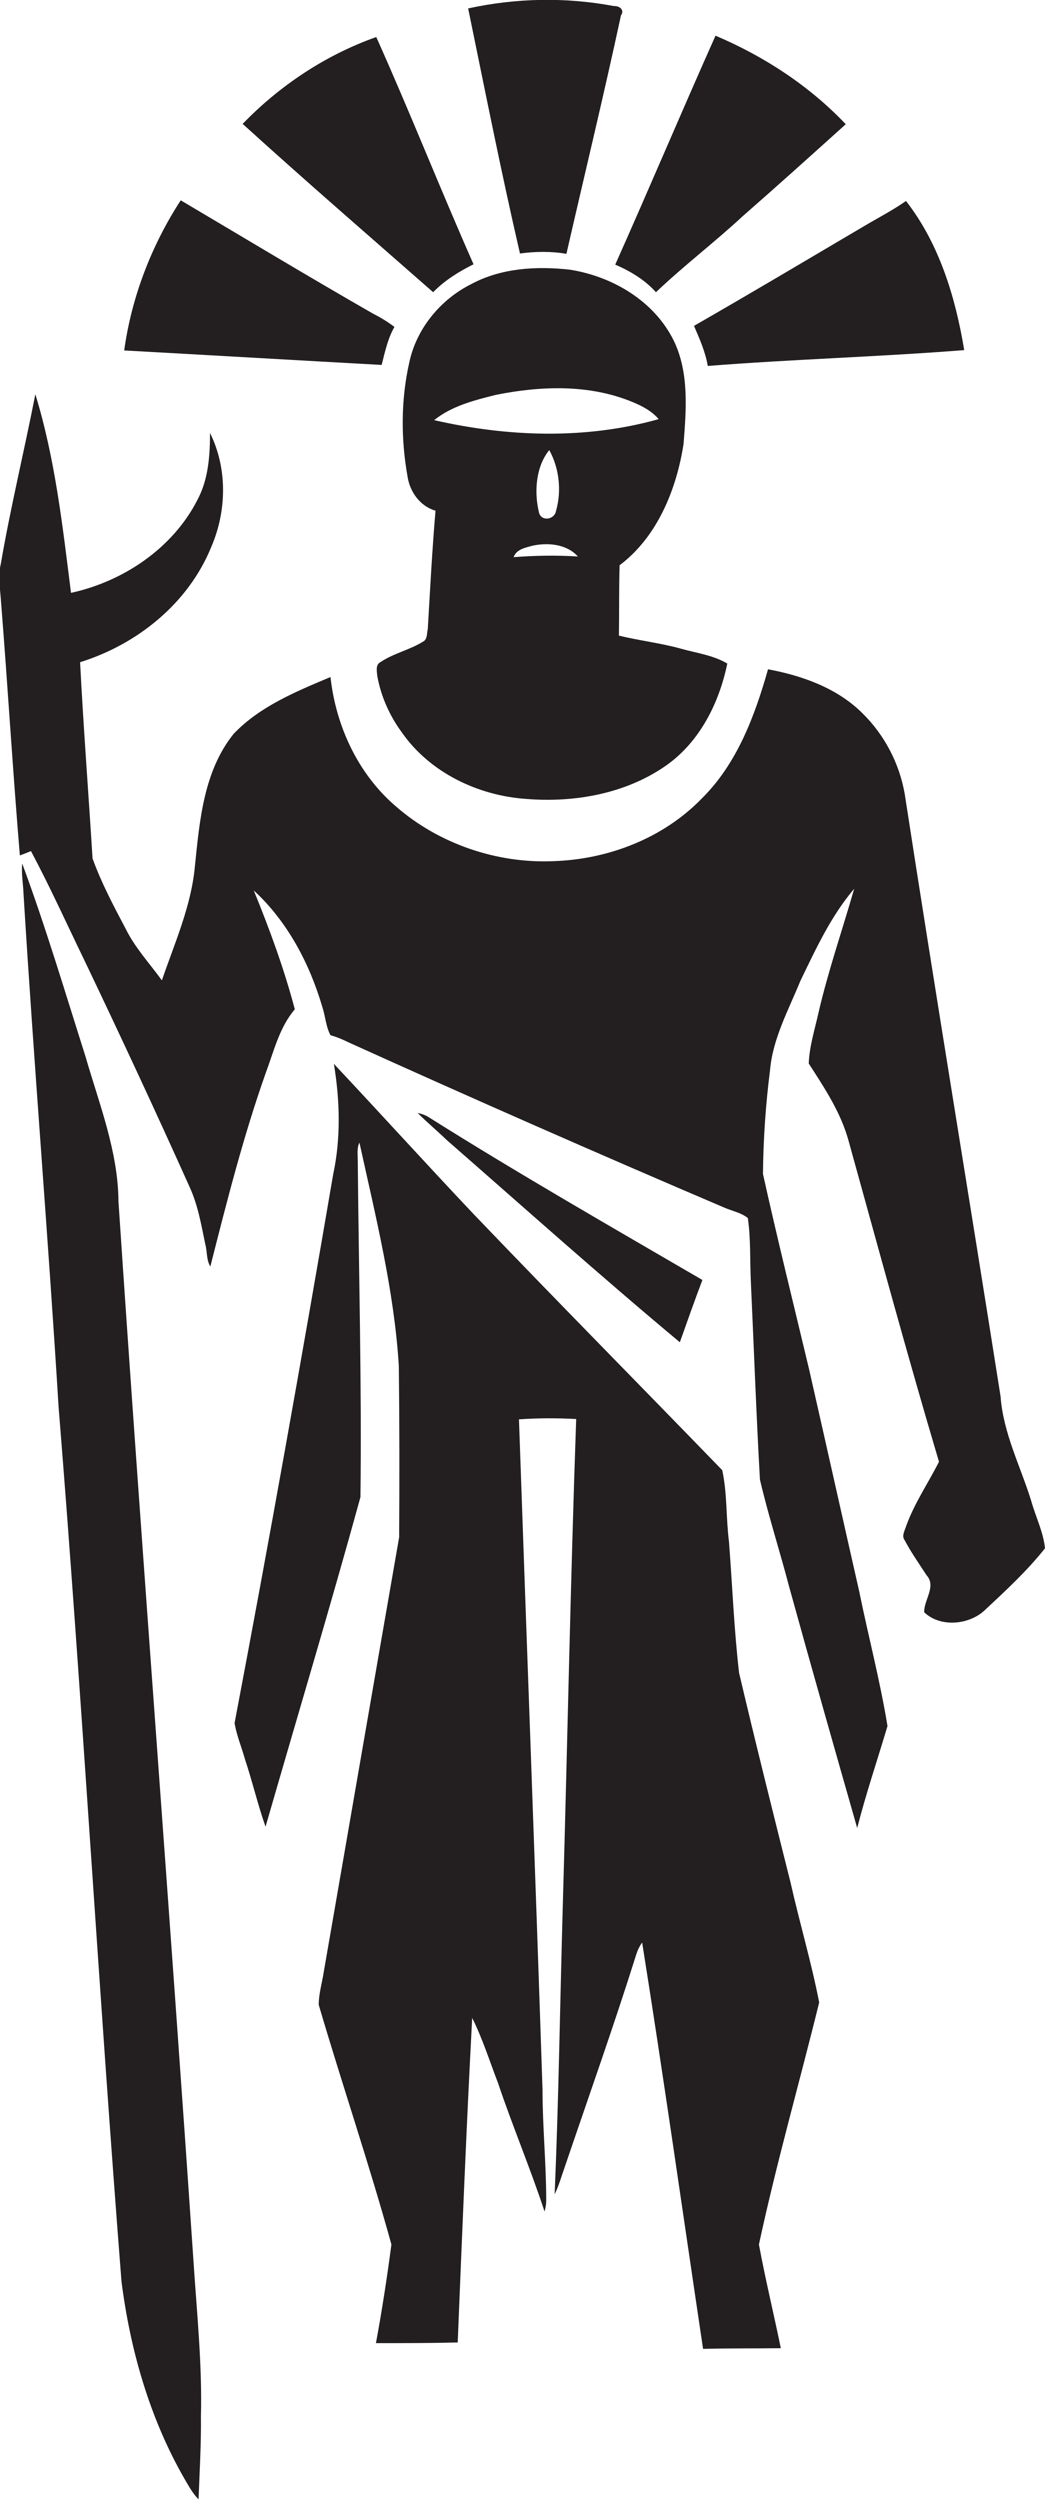
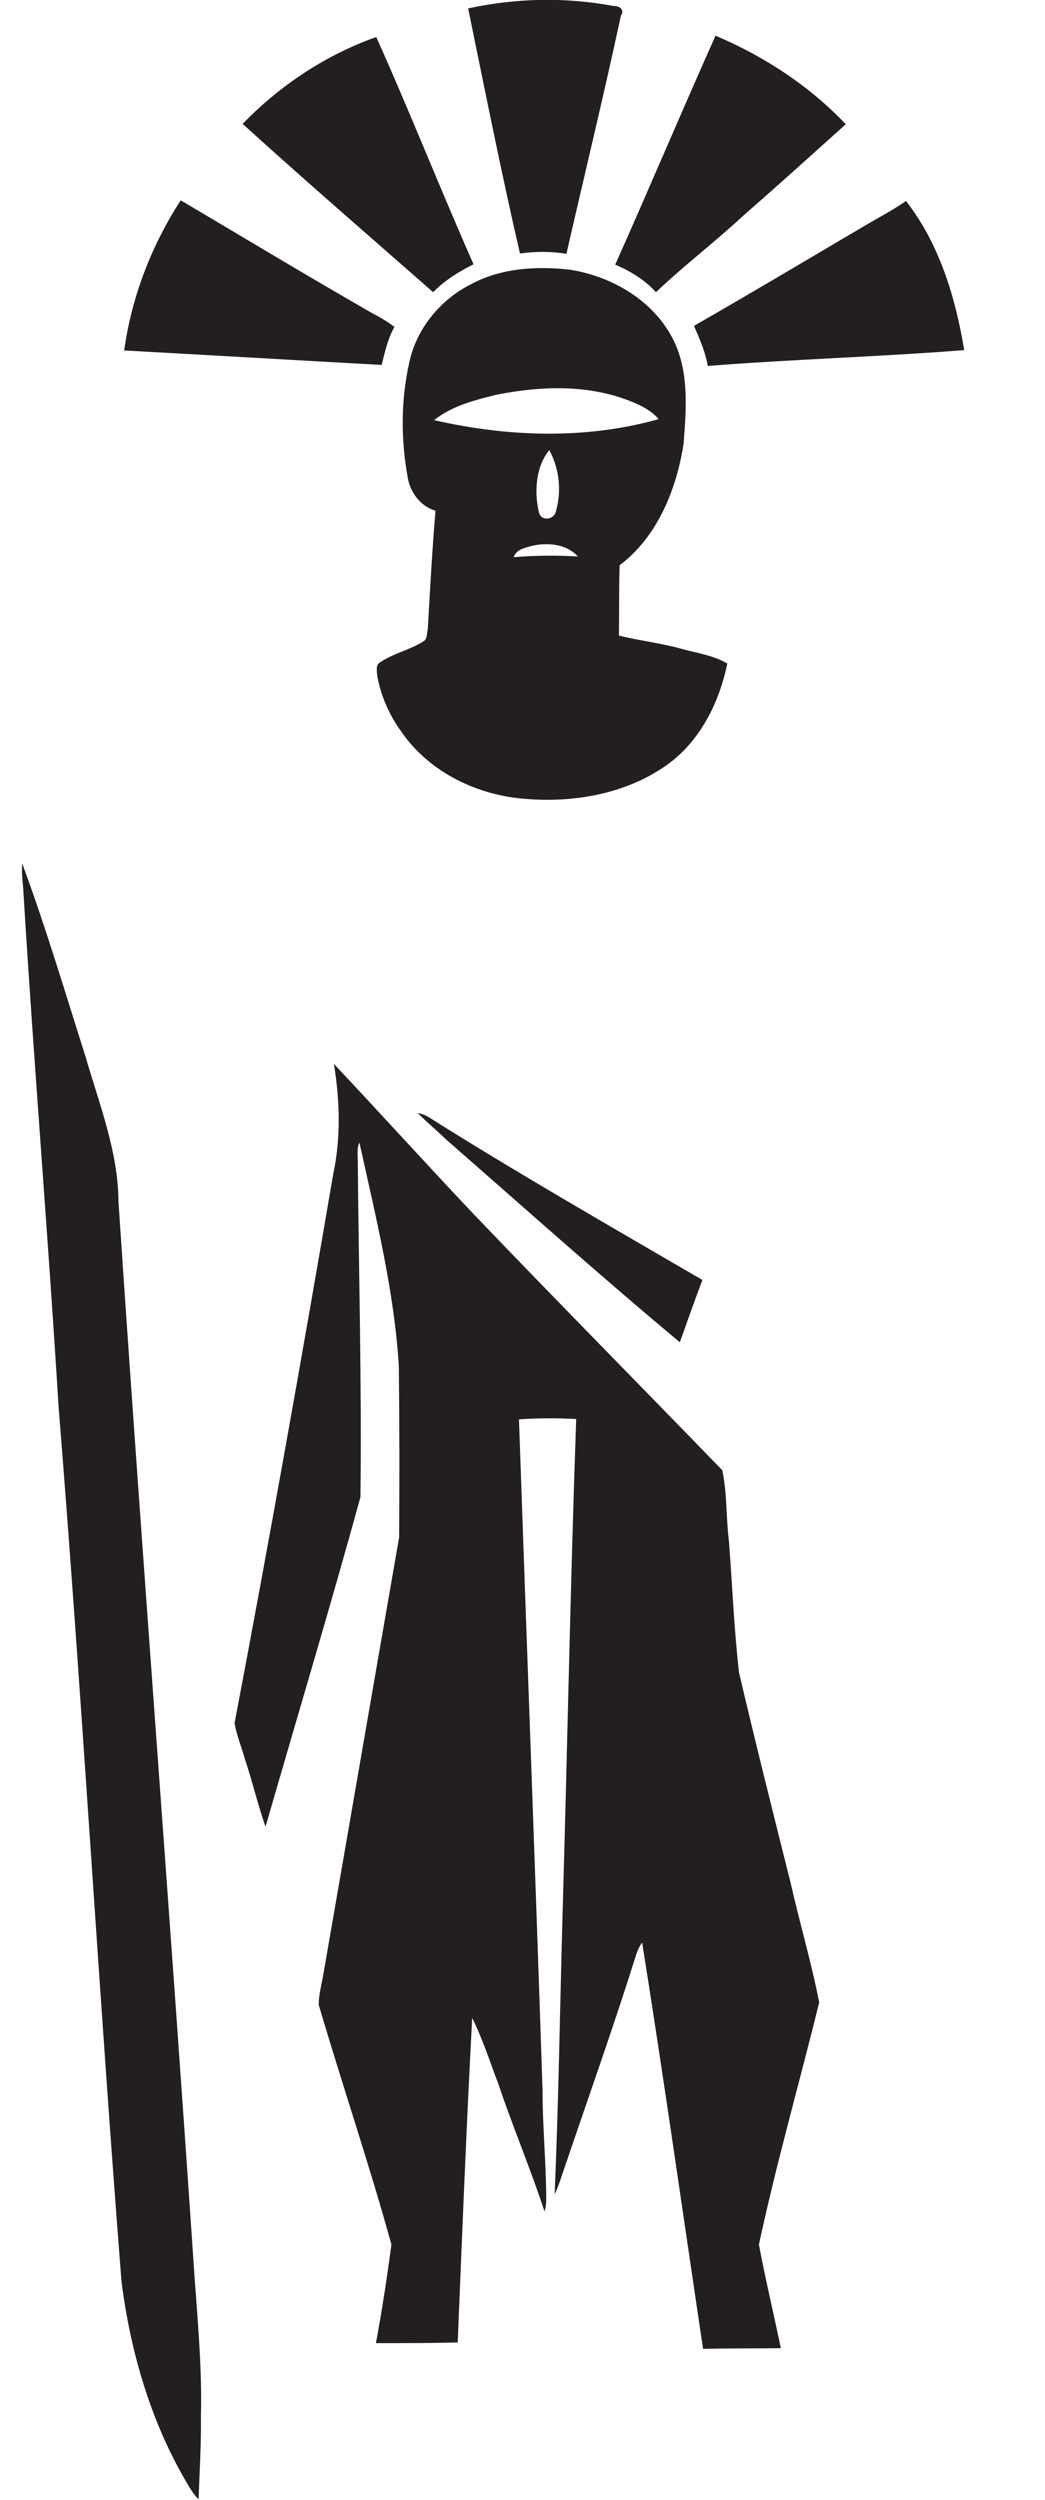
<svg xmlns="http://www.w3.org/2000/svg" version="1.1" id="Layer_1" x="0px" y="0px" viewBox="0 0 310.5 742.6" enable-background="new 0 0 310.5 742.6" xml:space="preserve">
  <g>
    <path fill="#231F20" d="M168.3,75.4c5.4-23.6,11.1-47.1,16.2-70.8c1.2-1.7-0.5-2.9-2.1-2.8c-14.3-2.7-29.1-2.4-43.3,0.7   c5,24.3,9.8,48.6,15.4,72.8C159,74.7,163.7,74.6,168.3,75.4z" />
    <path fill="#231F20" d="M140.7,78.5c-9.9-22.4-18.9-45.2-28.9-67.5c-15,5.3-28.7,14.4-39.7,25.8c18.6,16.9,37.7,33.4,56.6,50   C132.1,83.3,136.3,80.7,140.7,78.5z" />
    <path fill="#231F20" d="M194.9,86.8c8.3-7.9,17.4-14.8,25.8-22.6c10.3-9,20.5-18.2,30.6-27.3c-10.8-11.4-24.3-20.2-38.7-26.3   c-10.1,22.6-19.7,45.4-29.8,68C187.2,80.5,191.6,83.1,194.9,86.8z" />
    <path fill="#231F20" d="M117.2,97.1c-2-1.5-4.1-2.8-6.3-3.9c-19.2-11-38.1-22.4-57.2-33.7C45,72.9,39.1,88.2,36.9,104.1   c25.5,1.4,51,2.9,76.5,4.3C114.4,104.5,115.2,100.6,117.2,97.1z" />
    <path fill="#231F20" d="M210.3,108.7c25.4-2,50.8-2.7,76.2-4.7c-2.6-15.7-7.4-31.6-17.3-44.3c-4,2.8-8.3,5-12.5,7.5   c-16.8,9.9-33.6,19.9-50.5,29.6C207.9,100.7,209.6,104.6,210.3,108.7z" />
    <path fill="#231F20" d="M126,190.4c-4,2.6-9,3.6-13,6.3c-1.5,0.8-1,2.8-0.9,4.1c1.1,6.1,3.7,11.9,7.4,16.9   c8.3,11.8,22.5,18.6,36.7,19.6c14.4,1.2,29.7-1.5,41.7-9.9c10-7,15.8-18.6,18.2-30.3c-4.2-2.5-9.1-3.1-13.7-4.4   c-6.1-1.7-12.4-2.4-18.5-3.9c0.1-7,0-13.9,0.2-20.9c11.2-8.4,16.9-22.5,19-36c0.8-10.2,1.7-21.2-2.9-30.7   c-5.8-11.8-18.2-19.1-30.9-21.1c-9.9-1.1-20.4-0.5-29.3,4.3c-9.2,4.6-16.3,13.3-18.4,23.3c-2.5,11.1-2.5,22.7-0.5,33.9   c0.7,4.6,3.8,8.8,8.3,10.1c-1,11.7-1.6,23.4-2.3,35.2C126.8,188.1,127,189.6,126,190.4z M152.6,165.5c0.9-2.4,3.5-2.8,5.6-3.4   c4.6-1,10.2-0.5,13.5,3.2C165.4,164.9,159,165,152.6,165.5z M163.2,133.7c3,5.4,3.7,12.2,2,18.1c-0.5,2.7-4.6,3.2-5.1,0.2   C158.7,146.1,159.2,138.6,163.2,133.7z M129,124.8c5.2-4.2,11.9-5.9,18.3-7.5c13.4-2.7,27.8-3.2,40.6,2.1c2.9,1.2,5.8,2.7,7.8,5.1   C174,130.6,150.9,129.8,129,124.8z" />
-     <path fill="#231F20" d="M306.4,445.8c-3.2-10.3-8.3-20.1-9.1-31c-9.4-59.7-19.3-119.4-28.5-179.1c-1.6-9-6-17.4-12.5-23.8   c-7.5-7.5-17.9-11.2-28.1-13.1c-3.9,13.8-9.2,28-19.6,38.3c-11.5,11.9-27.9,18.2-44.3,18.7c-16.8,0.7-34-5.2-46.7-16.3   c-11.2-9.6-17.8-23.8-19.4-38.4c-10.2,4.3-21,8.7-28.8,16.9c-8.9,11.1-10.1,25.8-11.5,39.4c-1.1,11.8-6,22.7-9.8,33.8   c-3.7-5.1-8-9.7-10.8-15.4c-3.6-6.8-7.2-13.6-9.8-20.8c-1.2-19.4-2.7-38.8-3.7-58.3c17-5.3,32.2-17.5,39-34.3   c4.6-10.7,4.8-23.3-0.4-33.8c0,6.8-0.5,13.8-3.7,19.8c-7.3,14.4-22,24.3-37.6,27.7c-2.5-19.8-4.7-39.8-10.6-59   c-3.3,16.9-7.4,33.7-10.3,50.6c-0.9,3.7-0.1,7.4,0.1,11c2,25.1,3.5,50.3,5.6,75.4c0.8-0.3,2.4-0.9,3.3-1.3   c5.7,10.7,10.7,21.8,16,32.7c10.6,22.2,21,44.5,31.1,67c2.5,5.4,3.5,11.3,4.7,17.1c0.6,2.2,0.3,4.7,1.5,6.6   c4.9-19.3,9.8-38.7,16.5-57.6c2.4-6.4,4-13.4,8.6-18.8c-3.2-12.1-7.5-23.8-12.2-35.3c10,9.2,16.6,21.7,20.4,34.7   c0.9,2.7,1,5.7,2.4,8.3c1.8,0.5,3.5,1.2,5.1,2c37.1,16.8,74.4,33.2,111.9,49.2c2.3,1,5,1.5,7,3.1c0.9,6.2,0.6,12.6,0.9,18.9   c0.9,19.6,1.6,39.2,2.7,58.8c2.5,10.7,5.9,21.2,8.7,31.9c6.6,23.9,13.4,47.8,20.2,71.6c2.6-10.2,6-20.2,9-30.3   c-2.2-13.5-5.7-26.7-8.4-40c-5-22-9.9-44-14.9-66c-4.6-19.3-9.4-38.6-13.7-58c0.1-10.3,0.8-20.6,2.1-30.8c0.8-9.4,5.5-17.9,9-26.5   c4.6-9.5,9.1-19.3,16-27.4c-3.5,12.2-7.7,24.3-10.6,36.8c-1.1,5-2.7,9.9-2.9,15.1c4.7,7.3,9.6,14.6,11.9,23.2   c8.8,31.7,17.4,63.5,26.8,95.1c-3.3,6.5-7.5,12.6-9.9,19.5c-0.4,1.2-1.2,2.6-0.3,3.8c1.9,3.6,4.3,7,6.5,10.4c3,3.3-0.8,7.3-0.7,11   c4.8,4.6,13.4,3.8,18.1-0.7c6.2-5.8,12.5-11.6,17.8-18.3C310,455,307.7,450.5,306.4,445.8z" />
    <path fill="#231F20" d="M57.5,671.8c-7.1-105-15.3-209.9-22.3-314.9c-0.1-14.9-5.7-28.9-9.8-43.1c-6.1-19.2-11.8-38.4-18.8-57.3   c-0.3,3.1,0.3,6.1,0.4,9.2c3.1,50.7,7.3,101.4,10.4,152.1c7,86.6,11.9,173.3,18.7,259.9c2.6,20.4,8.4,40.6,18.6,58.4   c1.3,2.2,2.5,4.5,4.3,6.3c0.3-8.2,0.8-16.5,0.7-24.7C60.1,702.5,58.5,687.1,57.5,671.8z" />
    <path fill="#231F20" d="M234.9,559.2c-5.2-20.7-10.4-41.5-15.3-62.3c-1.5-13-2-26-3-39c-0.9-7-0.5-14.3-2-21.2   c-24.6-25.4-49.5-50.6-74-76.2c-13.9-14.7-27.5-29.7-41.4-44.5c1.8,10.8,2.1,22.1-0.2,32.8c-9.3,54.4-19,108.8-29.3,163   c0.6,3.7,2.1,7.2,3.1,10.8c2.2,6.6,3.8,13.5,6.1,20c9.4-32.6,19.2-65.2,28.2-97.9c0.4-33.3-0.5-66.6-0.8-100c0-1.8-0.3-3.7,0.5-5.3   c4.8,21.9,10.3,43.8,11.7,66.3c0.2,17,0.2,33.9,0.1,50.9c-7.5,43-14.9,86-22.4,129.1c-0.5,3.3-1.5,6.5-1.5,9.8   c7,23.8,15,47.3,21.6,71.2c-1.3,9.8-2.8,19.6-4.6,29.3c8.1,0,16.2,0,24.3-0.2c1.3-32.1,2.6-64.3,4.3-96.4   c3.1,6.2,5.2,12.9,7.7,19.4c4.3,12.8,9.6,25.3,13.8,38.1c0.3-1.1,0.5-2.1,0.5-3.2c0-11-1.1-22-1.1-33c-2.2-66.4-4.7-132.7-7-199.1   c5.7-0.4,11.3-0.4,17-0.1c-1.7,48.4-2.6,96.8-4,145.2c-0.8,28.4-1.2,56.8-2.4,85.1c1.3-2.7,2.1-5.6,3.1-8.4   c7.1-20.9,14.5-41.7,21.1-62.7c0.4-1.3,1-2.6,1.8-3.7c6.4,40.2,12.1,80.5,18.1,120.7c7.7-0.2,15.4-0.1,23.1-0.2   c-2.1-10.3-4.6-20.5-6.5-30.8c5.2-24.2,12-47.9,17.9-71.9C241.1,582.9,237.6,571.2,234.9,559.2z" />
    <path fill="#231F20" d="M208.7,380.2c-27.3-15.9-54.7-31.6-81.4-48.4c-1-0.6-2.1-1-3.2-1.2c2.8,2.8,5.8,5.3,8.6,8   c23,20.1,45.8,40.5,69.3,60.1C204.2,392.5,206.4,386.3,208.7,380.2z" />
  </g>
</svg>